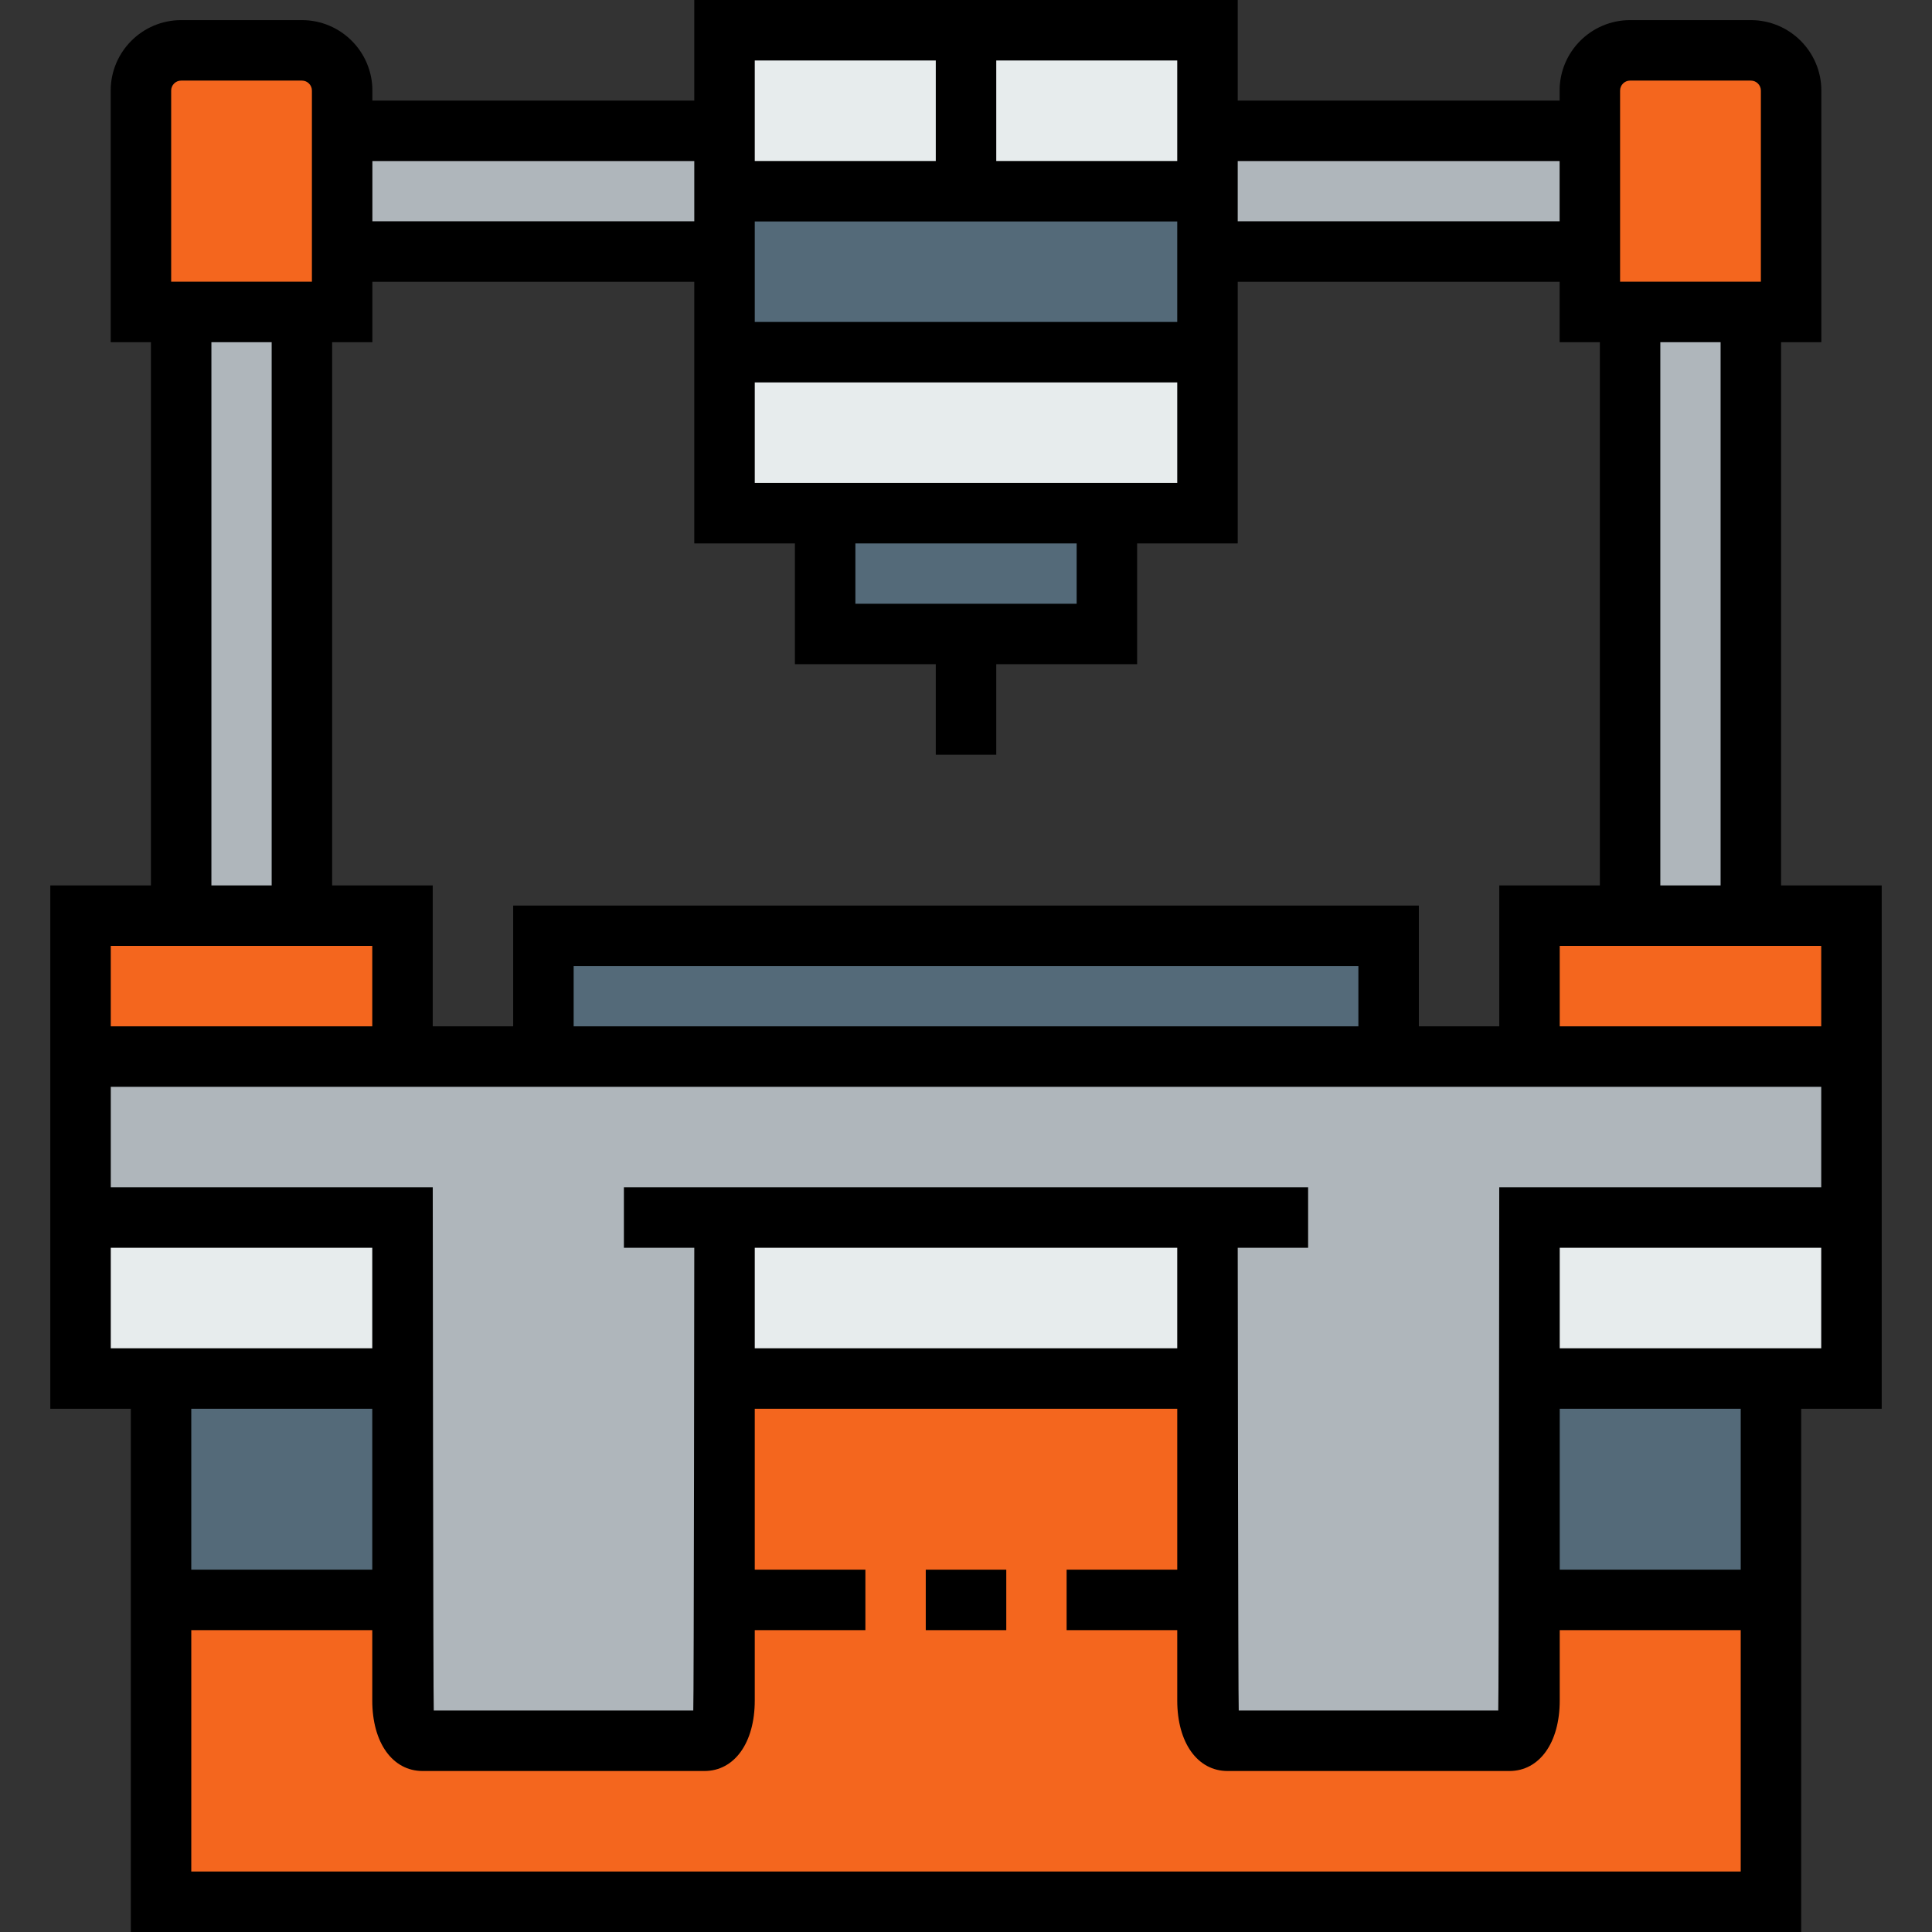
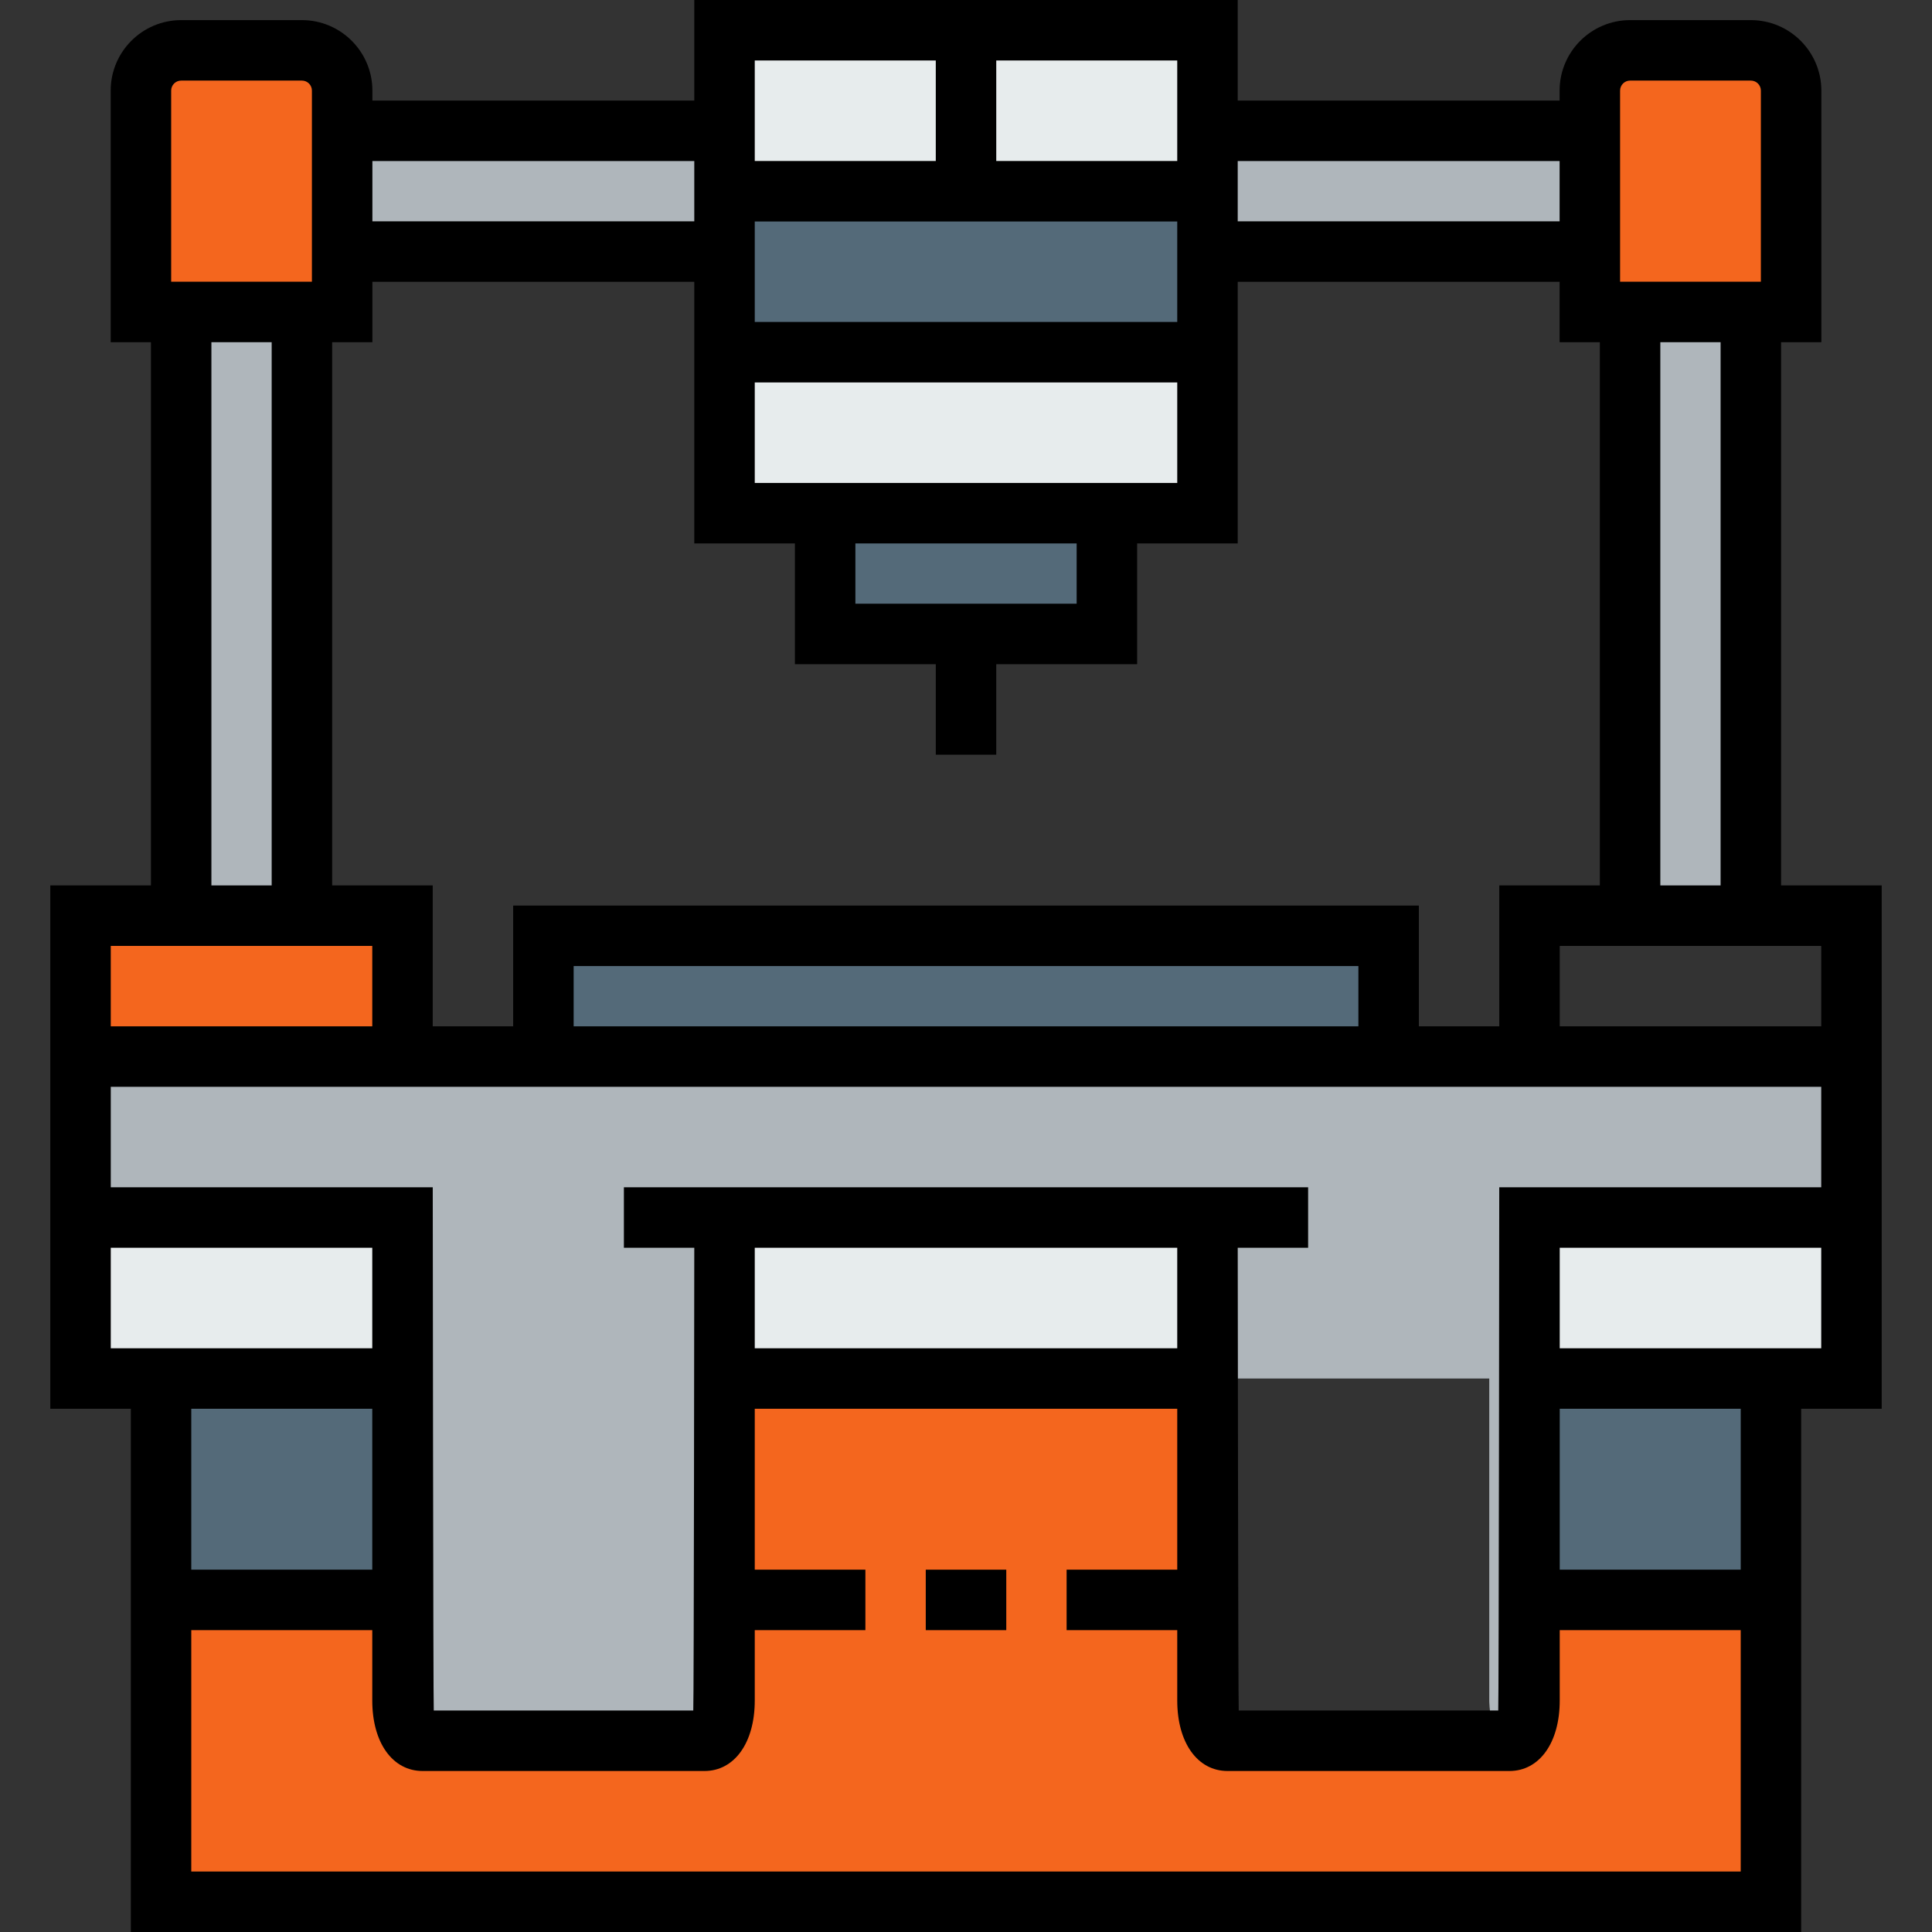
<svg xmlns="http://www.w3.org/2000/svg" version="1.1" id="Layer_1" viewBox="0 0 512 512" xml:space="preserve">
  <rect x="0" y="0" width="512" height="512" fill="#333333" stroke="none" />
  <g>
    <polygon style="fill:#E7ECED;" points="319.995,93.34 319.995,136.003 293.337,136.003 218.674,136.003 192.005,136.003    192.005,93.34  " />
    <polygon style="fill:#E7ECED;" points="319.995,34.671 319.995,50.676 256.005,50.676 256.005,8.013 319.995,8.013  " />
    <polygon style="fill:#E7ECED;" points="256.005,8.013 256.005,50.676 192.005,50.676 192.005,34.671 192.005,8.013  " />
  </g>
  <g>
    <rect x="218.668" y="136.003" style="fill:#546A79;" width="74.663" height="32" />
    <polygon style="fill:#546A79;" points="319.995,66.671 319.995,93.34 192.005,93.34 192.005,66.671 192.005,50.676 256.005,50.676    319.995,50.676  " />
    <rect x="144.005" y="247.997" style="fill:#546A79;" width="223.989" height="32" />
    <rect x="405.337" y="365.324" style="fill:#546A79;" width="63.989" height="58.668" />
    <rect x="42.679" y="365.324" style="fill:#546A79;" width="63.989" height="58.668" />
  </g>
  <g>
    <polygon style="fill:#E7ECED;" points="490.658,322.66 490.658,365.324 469.321,365.324 405.332,365.324 405.332,322.66  " />
    <rect x="192.011" y="322.66" style="fill:#E7ECED;" width="127.989" height="42.663" />
    <polygon style="fill:#E7ECED;" points="106.668,322.66 106.668,365.324 42.679,365.324 21.342,365.324 21.342,322.66  " />
  </g>
  <g>
-     <path style="fill:#AFB6BB;" d="M319.995,365.324V322.66H192.005v42.663v58.668v26.668c0,0,0,10.663-5.332,10.663   s-69.332,0-74.663,0c-5.342,0-5.342-10.663-5.342-10.663v-26.668v-58.668V322.66H21.342v-42.663h85.326h37.342H368h37.332h85.326   v42.663h-85.326v42.663v58.668v26.668c0,0,0,10.663-5.332,10.663c-5.342,0-69.332,0-74.674,0c-5.332,0-5.332-10.663-5.332-10.663   v-26.668V365.324z" />
+     <path style="fill:#AFB6BB;" d="M319.995,365.324V322.66H192.005v42.663v58.668v26.668c0,0,0,10.663-5.332,10.663   s-69.332,0-74.663,0c-5.342,0-5.342-10.663-5.342-10.663v-26.668v-58.668V322.66H21.342v-42.663h85.326h37.342H368h37.332h85.326   v42.663h-85.326v42.663v58.668v26.668c0,0,0,10.663-5.332,10.663c-5.332,0-5.332-10.663-5.332-10.663   v-26.668V365.324z" />
    <rect x="431.984" y="82.676" style="fill:#AFB6BB;" width="32" height="159.989" />
    <polygon style="fill:#AFB6BB;" points="421.326,34.671 421.326,66.671 319.995,66.671 319.995,50.676 319.995,34.671  " />
    <polygon style="fill:#AFB6BB;" points="192.005,50.676 192.005,66.671 90.674,66.671 90.674,34.671 192.005,34.671  " />
    <rect x="48.011" y="82.676" style="fill:#AFB6BB;" width="32" height="159.989" />
  </g>
  <g>
    <path style="fill:#F4661E;" d="M319.995,450.66c0,0,0,10.663,5.332,10.663c5.342,0,37.332,0,37.332,0s32,0,37.342,0   c5.332,0,5.332-10.663,5.332-10.663v-26.668h63.989v79.995H42.679v-79.995h63.989v26.668c0,0,0,10.663,5.342,10.663   c5.332,0,69.332,0,74.663,0c5.332,0,5.332-10.663,5.332-10.663v-85.337h127.989V450.66z" />
    <polygon style="fill:#F4661E;" points="106.668,242.666 106.668,279.997 21.342,279.997 21.342,242.666 48.011,242.666    80.011,242.666  " />
-     <polygon style="fill:#F4661E;" points="490.658,242.666 490.658,279.997 405.332,279.997 405.332,242.666 431.989,242.666    463.989,242.666  " />
    <path style="fill:#F4661E;" d="M474.663,24.008v58.668h-10.674h-32h-10.663V66.671v-32V24.008c0-5.887,4.776-10.663,10.663-10.663   h32C469.887,13.345,474.663,18.121,474.663,24.008z" />
    <path style="fill:#F4661E;" d="M90.674,66.671v16.005H80.011h-32H37.348V24.008c0-5.887,4.776-10.663,10.663-10.663h32   c5.887,0,10.663,4.776,10.663,10.663v10.663C90.674,34.671,90.674,66.671,90.674,66.671z" />
  </g>
  <path d="M472.003,234.652V90.69h10.674V24.008c0-10.299-8.383-18.676-18.687-18.676h-32c-10.299,0-18.676,8.378-18.676,18.676v2.65  h-85.305V0H183.992v26.658H98.687v-2.65c0-10.299-8.378-18.676-18.676-18.676h-32c-10.299,0-18.676,8.378-18.676,18.676V90.69  h10.663v143.963H13.329v138.684h21.337V512h442.668V373.337h21.337V234.652L472.003,234.652L472.003,234.652z M397.318,234.652  v37.332h-21.305v-32H135.997v32h-21.316v-37.332H88.024V90.69h10.663V74.684h85.305v69.332h26.668v32h37.332v23.987h16.027v-23.987  h37.332v-32h26.658V74.684h85.305V90.69h10.663v143.963L397.318,234.652L397.318,234.652z M359.987,256.011v15.973H152.024v-15.973  H359.987z M311.981,58.69v26.636H200.019V58.69H311.981z M200.019,127.989v-26.636h111.963v26.636H200.019z M226.687,159.989  v-15.973h58.636v15.973H226.687z M413.345,250.679h69.299v21.305h-69.299V250.679z M455.976,234.652h-15.973V90.69h15.973V234.652z   M429.34,24.008c0-1.462,1.188-2.65,2.65-2.65h32c1.467,0,2.66,1.188,2.66,2.65v50.655h-37.31L429.34,24.008L429.34,24.008z   M413.313,42.684v15.973h-85.305V42.684H413.313z M311.981,42.663h-47.963V16.027h47.963V42.663z M247.992,16.027v26.636h-47.973  V16.027H247.992z M183.992,42.684v15.973H98.687V42.684H183.992z M45.361,24.008c0-1.462,1.188-2.65,2.65-2.65h32  c1.462,0,2.65,1.188,2.65,2.65v50.655H45.361C45.361,74.663,45.361,24.008,45.361,24.008z M56.024,90.69h15.973v143.963H56.024  V90.69z M29.356,250.679h69.299v21.305H29.356C29.356,271.984,29.356,250.679,29.356,250.679z M29.356,357.31v-26.636h69.299v26.636  H29.356z M98.655,415.979H50.692v-42.642h47.963V415.979z M50.692,495.973v-63.968h47.963v18.655  c0,11.172,5.367,18.676,13.356,18.676h74.663c7.982,0,13.345-7.505,13.345-18.676v-18.655h29.318v-16.027h-29.318v-42.642h111.963  v42.642h-29.318v16.027h29.318v18.655c0,11.172,5.363,18.676,13.345,18.676H400c7.982,0,13.345-7.505,13.345-18.676v-18.655h47.963  v63.968H50.692z M311.981,330.674v26.636H200.019v-26.636H311.981z M413.345,373.337h47.963v42.642h-47.963V373.337z   M413.345,357.31v-26.636h69.299v26.636H413.345z M482.644,314.647h-85.326c0,0-0.107,137.768-0.268,138.663h-68.772  c-0.154-0.849-0.269-122.636-0.269-122.636h18.655v-16.027H165.338v16.027h18.655c0,0-0.107,121.741-0.268,122.636h-68.772  c-0.155-0.849-0.27-138.663-0.27-138.663H29.357v-26.636h453.289v26.636H482.644z" />
  <rect x="245.337" y="415.979" width="21.337" height="16.027" />
</svg>